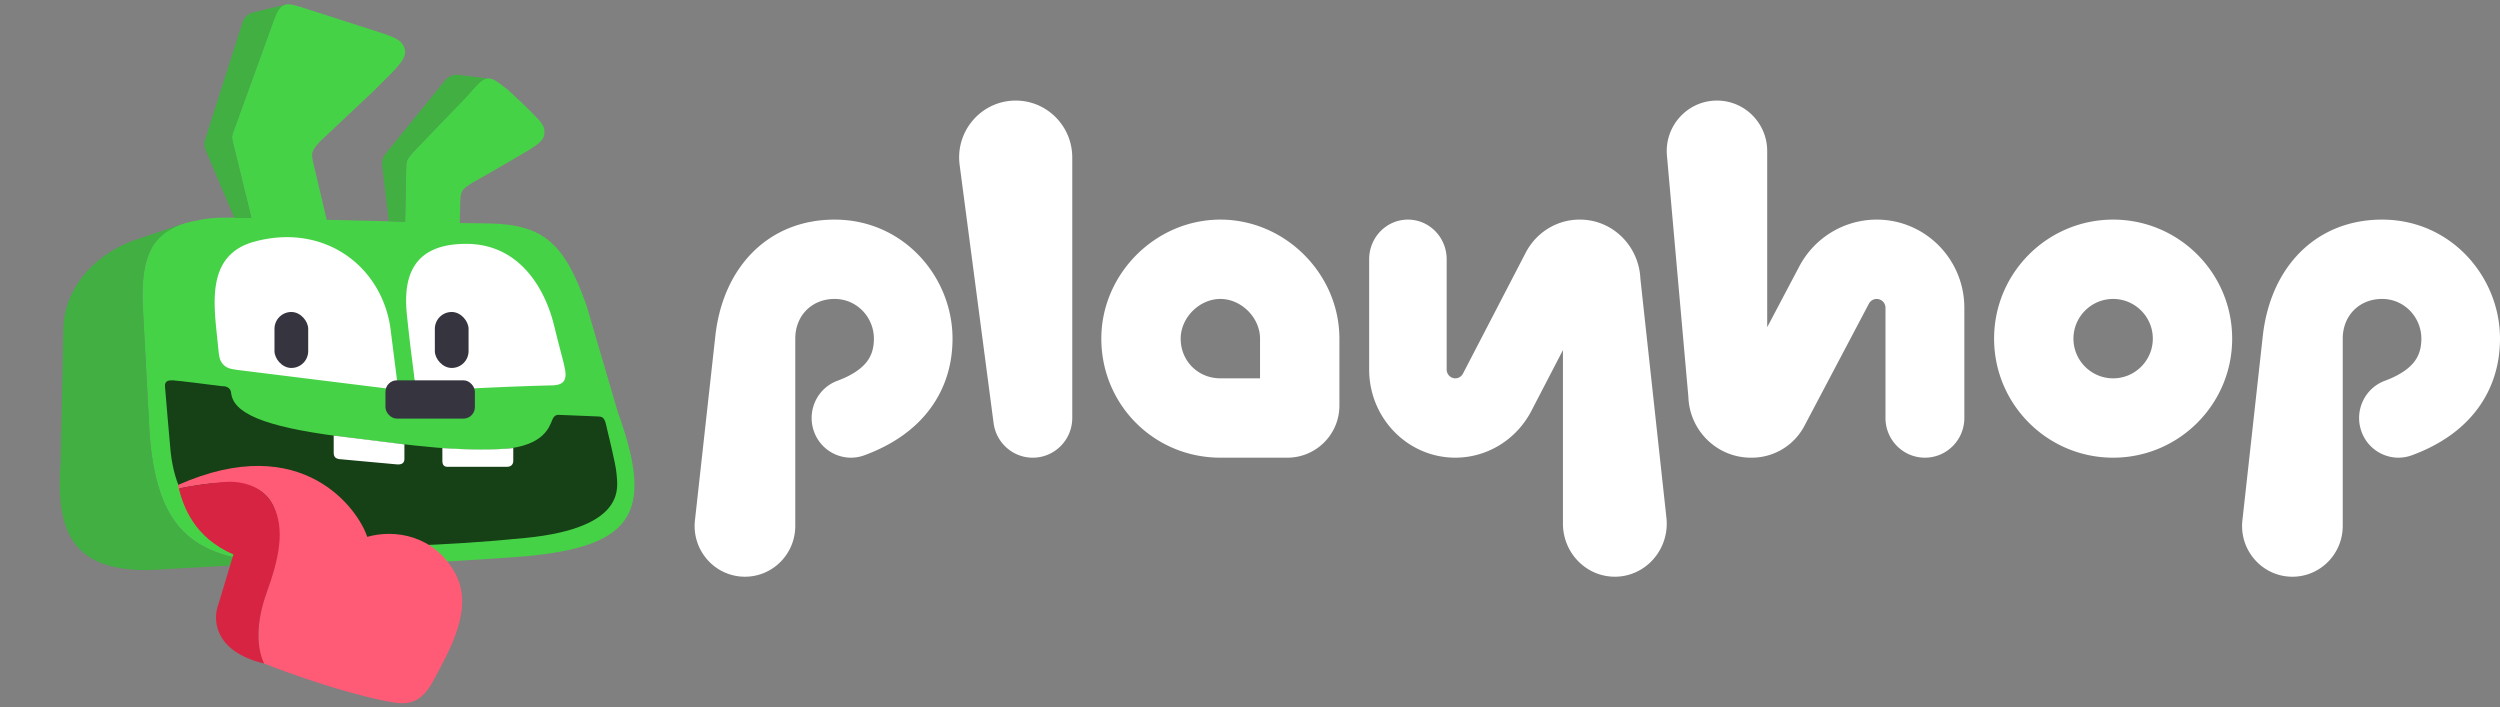
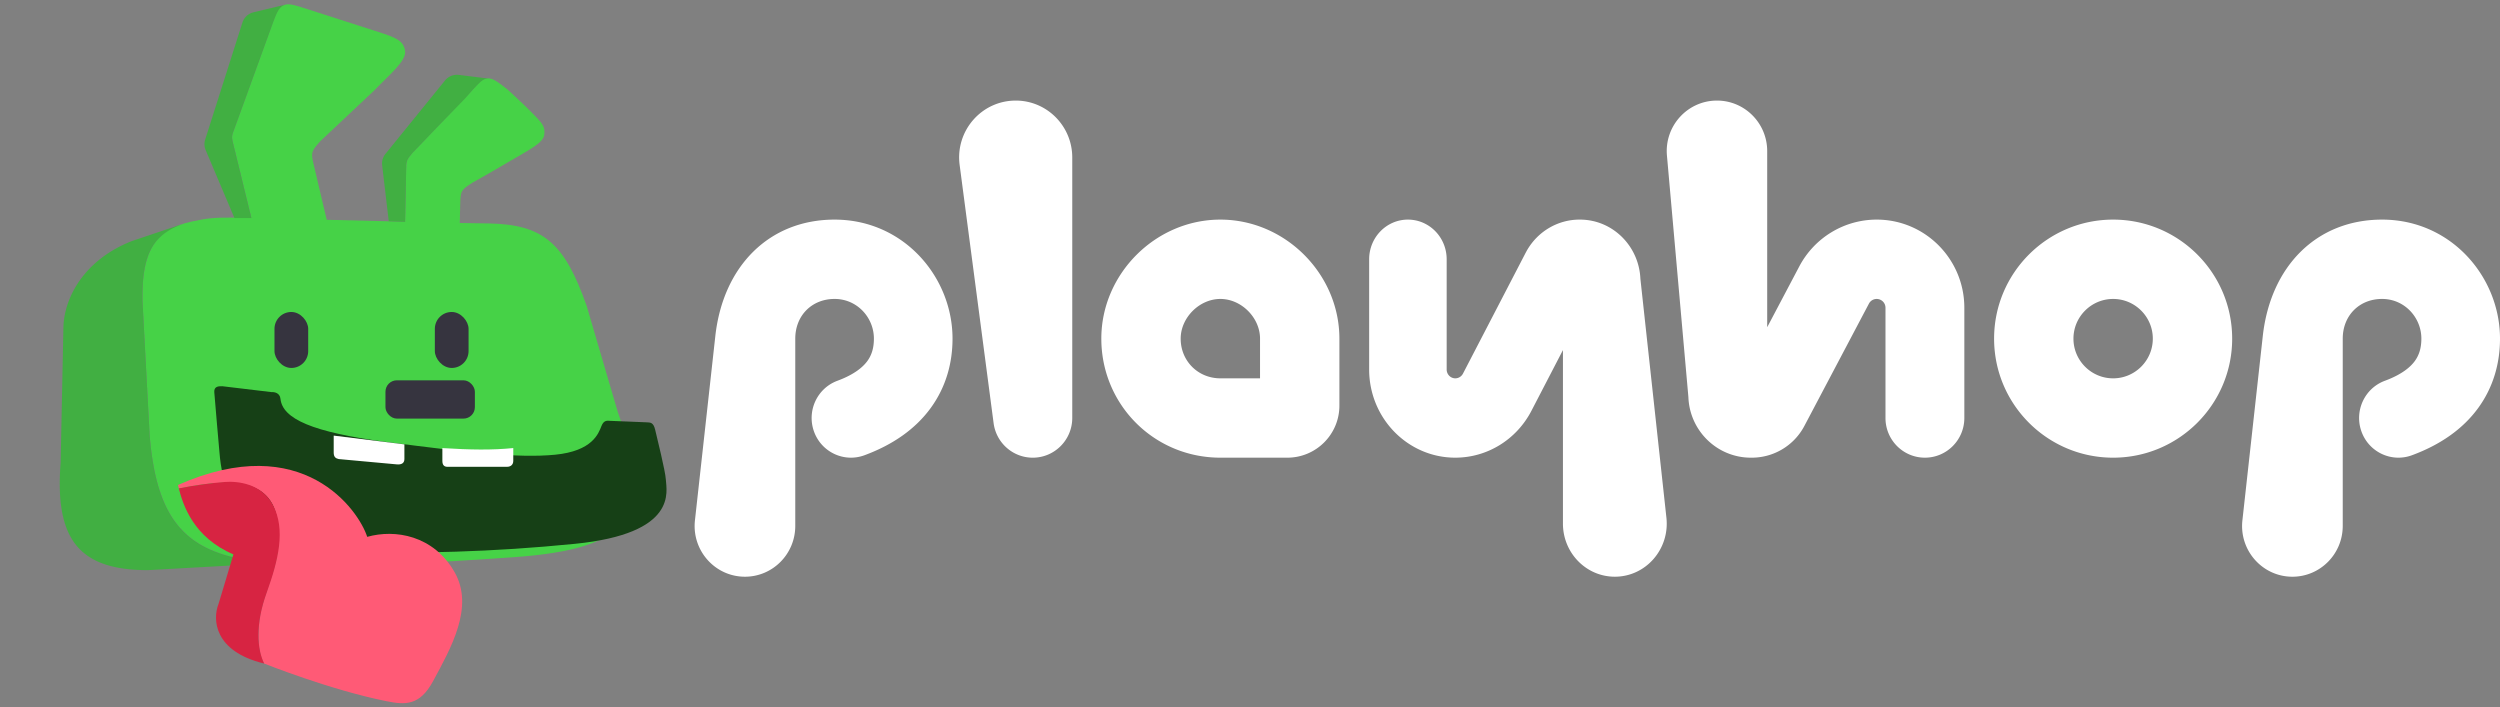
<svg xmlns="http://www.w3.org/2000/svg" width="502" height="142" fill="none">
  <rect width="100%" height="100%" fill="#808080" stroke="none" />
  <path d="M167.909 44.1c13.719.178 23.359 11.627 23.359 23.899 0 4.74-1.236 9.603-4.366 13.908-3.105 4.272-7.652 7.415-13.314 9.507-4.095 1.512-8.629-.61-10.128-4.74-1.499-4.13.605-8.706 4.699-10.218 3.439-1.27 5.142-2.775 6.012-3.97.844-1.163 1.308-2.588 1.308-4.487 0-4.166-3.261-7.856-7.683-7.97l-.212-.002c-4.573 0-7.895 3.35-7.895 7.972v37.612c0 5.63-4.523 10.193-10.103 10.193-6.054 0-10.749-5.333-10.034-11.398l4.084-36.934c1.562-14.047 10.824-23.374 23.948-23.375l.325.002zm149.348-.003c6.525 0 11.847 5.266 12.133 11.871l5.227 47.99c.688 6.319-4.145 11.846-10.357 11.846-5.756 0-10.421-4.775-10.421-10.665V70.295l-6.332 12.203c-3.002 5.785-8.879 9.402-15.28 9.402-9.554 0-17.3-7.927-17.3-17.706V52.062c0-4.399 3.484-7.965 7.782-7.965s7.782 3.566 7.782 7.965v22.132c0 .981.778 1.776 1.736 1.776.642 0 1.232-.363 1.534-.943l12.596-24.28.205-.378c2.179-3.87 6.218-6.271 10.604-6.272h.091zm161.383.002C492.359 44.277 502 55.727 502 68c0 4.74-1.236 9.603-4.365 13.908-3.106 4.272-7.653 7.415-13.316 9.507-4.094 1.512-8.628-.61-10.127-4.74-1.499-4.131.605-8.706 4.699-10.218 3.439-1.27 5.142-2.775 6.011-3.97.845-1.163 1.309-2.588 1.309-4.487 0-4.166-3.261-7.856-7.684-7.97l-.212-.002c-4.572 0-7.893 3.35-7.893 7.972v37.612c-.001 5.63-4.525 10.193-10.105 10.193-6.053 0-10.749-5.333-10.034-11.398l4.084-36.934c1.562-14.047 10.824-23.374 23.948-23.375l.325.002zM204.247 20.198c6.136.157 11.063 5.213 11.063 11.428V83.92c0 4.41-3.551 7.983-7.93 7.983-3.978 0-7.341-2.966-7.864-6.936l-6.82-51.841c-.901-6.85 4.394-12.93 11.258-12.93l.293.002zm40.802 23.9c13.025 0 23.902 10.906 23.902 23.902v13.448c0 5.774-4.682 10.454-10.458 10.454h-13.419c-13.193 0-23.598-10.377-23.92-23.286l-.008-.616c.001-12.996 10.878-23.902 23.903-23.903zm99.72-23.903c5.57 0 10.085 4.543 10.085 10.147v35.363l6.442-12.204c3.053-5.786 9.033-9.403 15.544-9.403 9.72 0 17.599 7.928 17.599 17.707v22.132c0 4.4-3.544 7.965-7.917 7.965-4.372 0-7.917-3.566-7.917-7.965V61.805a1.77 1.77 0 0 0-1.765-1.776c-.654 0-1.254.363-1.56.943l-12.957 24.55-.2.362a11.935 11.935 0 0 1-10.351 6.018h-.192c-6.784 0-12.312-5.411-12.551-12.178l-4.306-48.48c-.527-5.936 4.122-11.049 10.046-11.049zm79.548 23.902c13.179 0 23.902 10.699 23.903 23.903 0 13.204-10.724 23.902-23.903 23.902-13.179 0-23.902-10.698-23.902-23.902s10.723-23.903 23.902-23.903zM245.049 60.028c-4.143 0-7.85 3.642-7.965 7.774l-.003.199c0 4.46 3.457 7.97 7.993 7.97h7.941V68l-.002-.198c-.114-4.132-3.821-7.774-7.964-7.774zm179.268 0c-4.384 0-7.968 3.572-7.968 7.972s3.584 7.971 7.968 7.971 7.967-3.572 7.967-7.971c0-4.4-3.583-7.972-7.967-7.972z" fill="#fff" />
  <path fill-rule="evenodd" clip-rule="evenodd" d="m98.144 44.866-5.824-.088.09-3.637c.036-1.428.053-2.142.387-2.739.333-.596.93-.983 2.124-1.758 0 0 2.548-1.39 6.956-3.99 4.407-2.6 7.225-3.932 7.415-5.612.19-1.68-.328-2.258-2.823-4.756-1.931-1.932-4.592-4.342-4.592-4.342-1.972-1.543-2.958-2.314-4.058-2.198-.954.101-1.686.836-2.912 2.282L82.842 30.671s-.928 1.108-1.094 1.55c-.165.443-.175.926-.194 1.89l-.208 10.402-15.744-.381-2.552-10.82c-.321-1.362-.482-2.042-.32-2.693.162-.652.622-1.176 1.542-2.226L75.148 18.16c3.093-3.219 6.508-5.944 6.188-7.959-.32-2.015-1.736-2.62-5.345-3.78L61.413 1.736c-1.955-.628-3.1-.996-3.996-.827-1.753.329-2.293 2.745-2.815 4.144L47.077 25.82c-.295.792-.443 1.188-.468 1.604-.024.416.077.827.278 1.65l3.596 14.692-3-.072c-4.532-.05-6.026.147-8.978.79-7.317 1.59-10.093 5.916-9.888 16.013l1.447 27.106c1.55 17.903 7.941 24.394 25.07 25.425 15.849.954 32.037-.031 47.844-1.131 24.313-1.692 28.567-8.489 21.075-29.159l-6.261-21.34c-4.421-12.515-8.602-16.325-19.648-16.532z" fill="#46D247" />
  <path d="M36.956 44.883c-5.792 2.054-8.545 5.518-8.34 15.615l1.447 27.106c1.551 17.903 7.942 24.394 25.071 25.425l.009.038-25.439 1.418c-13.72 0-18.747-6.052-17.528-21.563l.549-26.786c0-6.19 4.065-13.938 13.809-17.752l10.422-3.5zm52.41-28.731a3.071 3.071 0 0 1 2.763-1.113l6.122.76a2.33 2.33 0 0 0-.51 0c-.809.086-1.428.767-2.787 2.206l-1.576 1.784-4.904 5.05-5.632 5.87-.553.66a3.073 3.073 0 0 0-.718 1.913l-.017.869-.208 10.398-3.283-.12-1.327-11.235a3.072 3.072 0 0 1 .665-2.295l11.966-14.747zM57.204.958c-.09.028-.178.062-.27.107-.987.48-1.422 1.645-2.29 3.971l-7.566 20.808c-.295.793-.444 1.19-.468 1.605-.025.416.076.827.277 1.649l3.596 14.693h-3.404l-5.779-13.646a3.073 3.073 0 0 1-.098-2.13L48.68 4.53a3.072 3.072 0 0 1 2.208-2.055L57.202.958z" fill="#41AF42" />
-   <path d="m79.968 78.29-31.324-3.887c-1.776-.22-2.665-.33-3.326-.796a3.246 3.246 0 0 1-.837-.864c-.447-.676-.534-1.57-.708-3.36-.764-7.86-2.706-18.174 7.378-20.88 14.304-3.838 26.024 5.352 27.36 18.3l1.457 11.486zM81.703 63.187c.79 7.615 1.32 10.888 1.473 12.533.153 1.645 1.386 2.8 3.415 2.694 8.096-.418 16.186-.835 24.292-1.032 2.165-.053 3.025-.94 2.555-3.267-.471-2.329-.424-1.689-2.217-8.91-1.794-7.22-6.88-16.239-17.618-16.239-10.737 0-12.69 6.607-11.9 14.221z" fill="#fff" />
  <rect x="77.401" y="76.365" width="17.954" height="7.69" rx="2.291" fill="#36343F" />
  <rect x="55.117" y="62.646" width="6.77" height="11.239" rx="3.385" fill="#36343F" />
  <rect x="87.318" y="62.646" width="6.77" height="11.239" rx="3.385" fill="#36343F" />
-   <path d="M44.647 77.554s-8.985-1.146-9.903-1.183c-.917-.037-1.68.116-1.618 1.183.062 1.067 1.03 11.978 1.03 11.978 1.06 13.959 9.316 19.729 24.576 20.111 15.26.382 30.198.029 46.798-1.627 20.751-2.07 18.393-10.538 18.266-12.929-.087-1.65-1.78-8.432-2.143-9.987-.364-1.556-1.05-1.434-1.677-1.481-.628-.047-6.699-.253-7.339-.298-.64-.046-1.295-.148-1.766 1.035-.588 1.479-1.766 5.028-9.314 5.767-7.548.74-18.151-.533-33.51-2.514-15.36-1.98-21.232-4.73-21.634-8.724-.123-1.23-1.324-1.38-1.766-1.331z" fill="#164016" />
+   <path d="M44.647 77.554c-.917-.037-1.68.116-1.618 1.183.062 1.067 1.03 11.978 1.03 11.978 1.06 13.959 9.316 19.729 24.576 20.111 15.26.382 30.198.029 46.798-1.627 20.751-2.07 18.393-10.538 18.266-12.929-.087-1.65-1.78-8.432-2.143-9.987-.364-1.556-1.05-1.434-1.677-1.481-.628-.047-6.699-.253-7.339-.298-.64-.046-1.295-.148-1.766 1.035-.588 1.479-1.766 5.028-9.314 5.767-7.548.74-18.151-.533-33.51-2.514-15.36-1.98-21.232-4.73-21.634-8.724-.123-1.23-1.324-1.38-1.766-1.331z" fill="#164016" />
  <path d="M67.007 90.878V87.47l14.197 1.76v2.95c0 .853-.631 1.153-1.531 1.066L68.009 92.18c-.65-.146-1.002-.456-1.002-1.302zM88.828 92.538v-2.563c5.579.352 10.02.423 14.237-.005v2.568c0 .74-.47 1.197-1.278 1.197H89.845c-.63 0-1.017-.328-1.017-1.197z" fill="#fff" />
  <path d="M55.475 103.392c-2.045-8.778-13.142-6.46-19.572-5.31-.027-.113-.083-.337-.159-.7 25.145-11.165 36.31 5.146 37.992 10.417 5.57-1.575 13.328-.337 17.561 7.121 3.985 7.017-.81 15.305-4.33 21.843-2.694 5.003-5.634 4.778-9.334 4.041-11.313-2.253-24.61-7.572-24.61-7.572-.305-.69-1.625-2.747-.933-8.634.76-6.459 5.43-12.428 3.385-21.206z" fill="#FF5A76" />
  <path d="M46.867 111.323c-7.985-3.397-10.101-9.854-10.963-13.24 3.121-.651 6.32-1.067 9.184-1.3 2.595-.213 7.449.296 9.706 4.591 2.621 4.984 1.088 11.156-1.248 17.64-2.336 6.484-1.893 11.348-.51 14.222-10.15-2.449-10.364-8.946-9.156-11.966.644-2.162 2.181-7.177 2.986-9.947z" fill="#D72442" />
</svg>